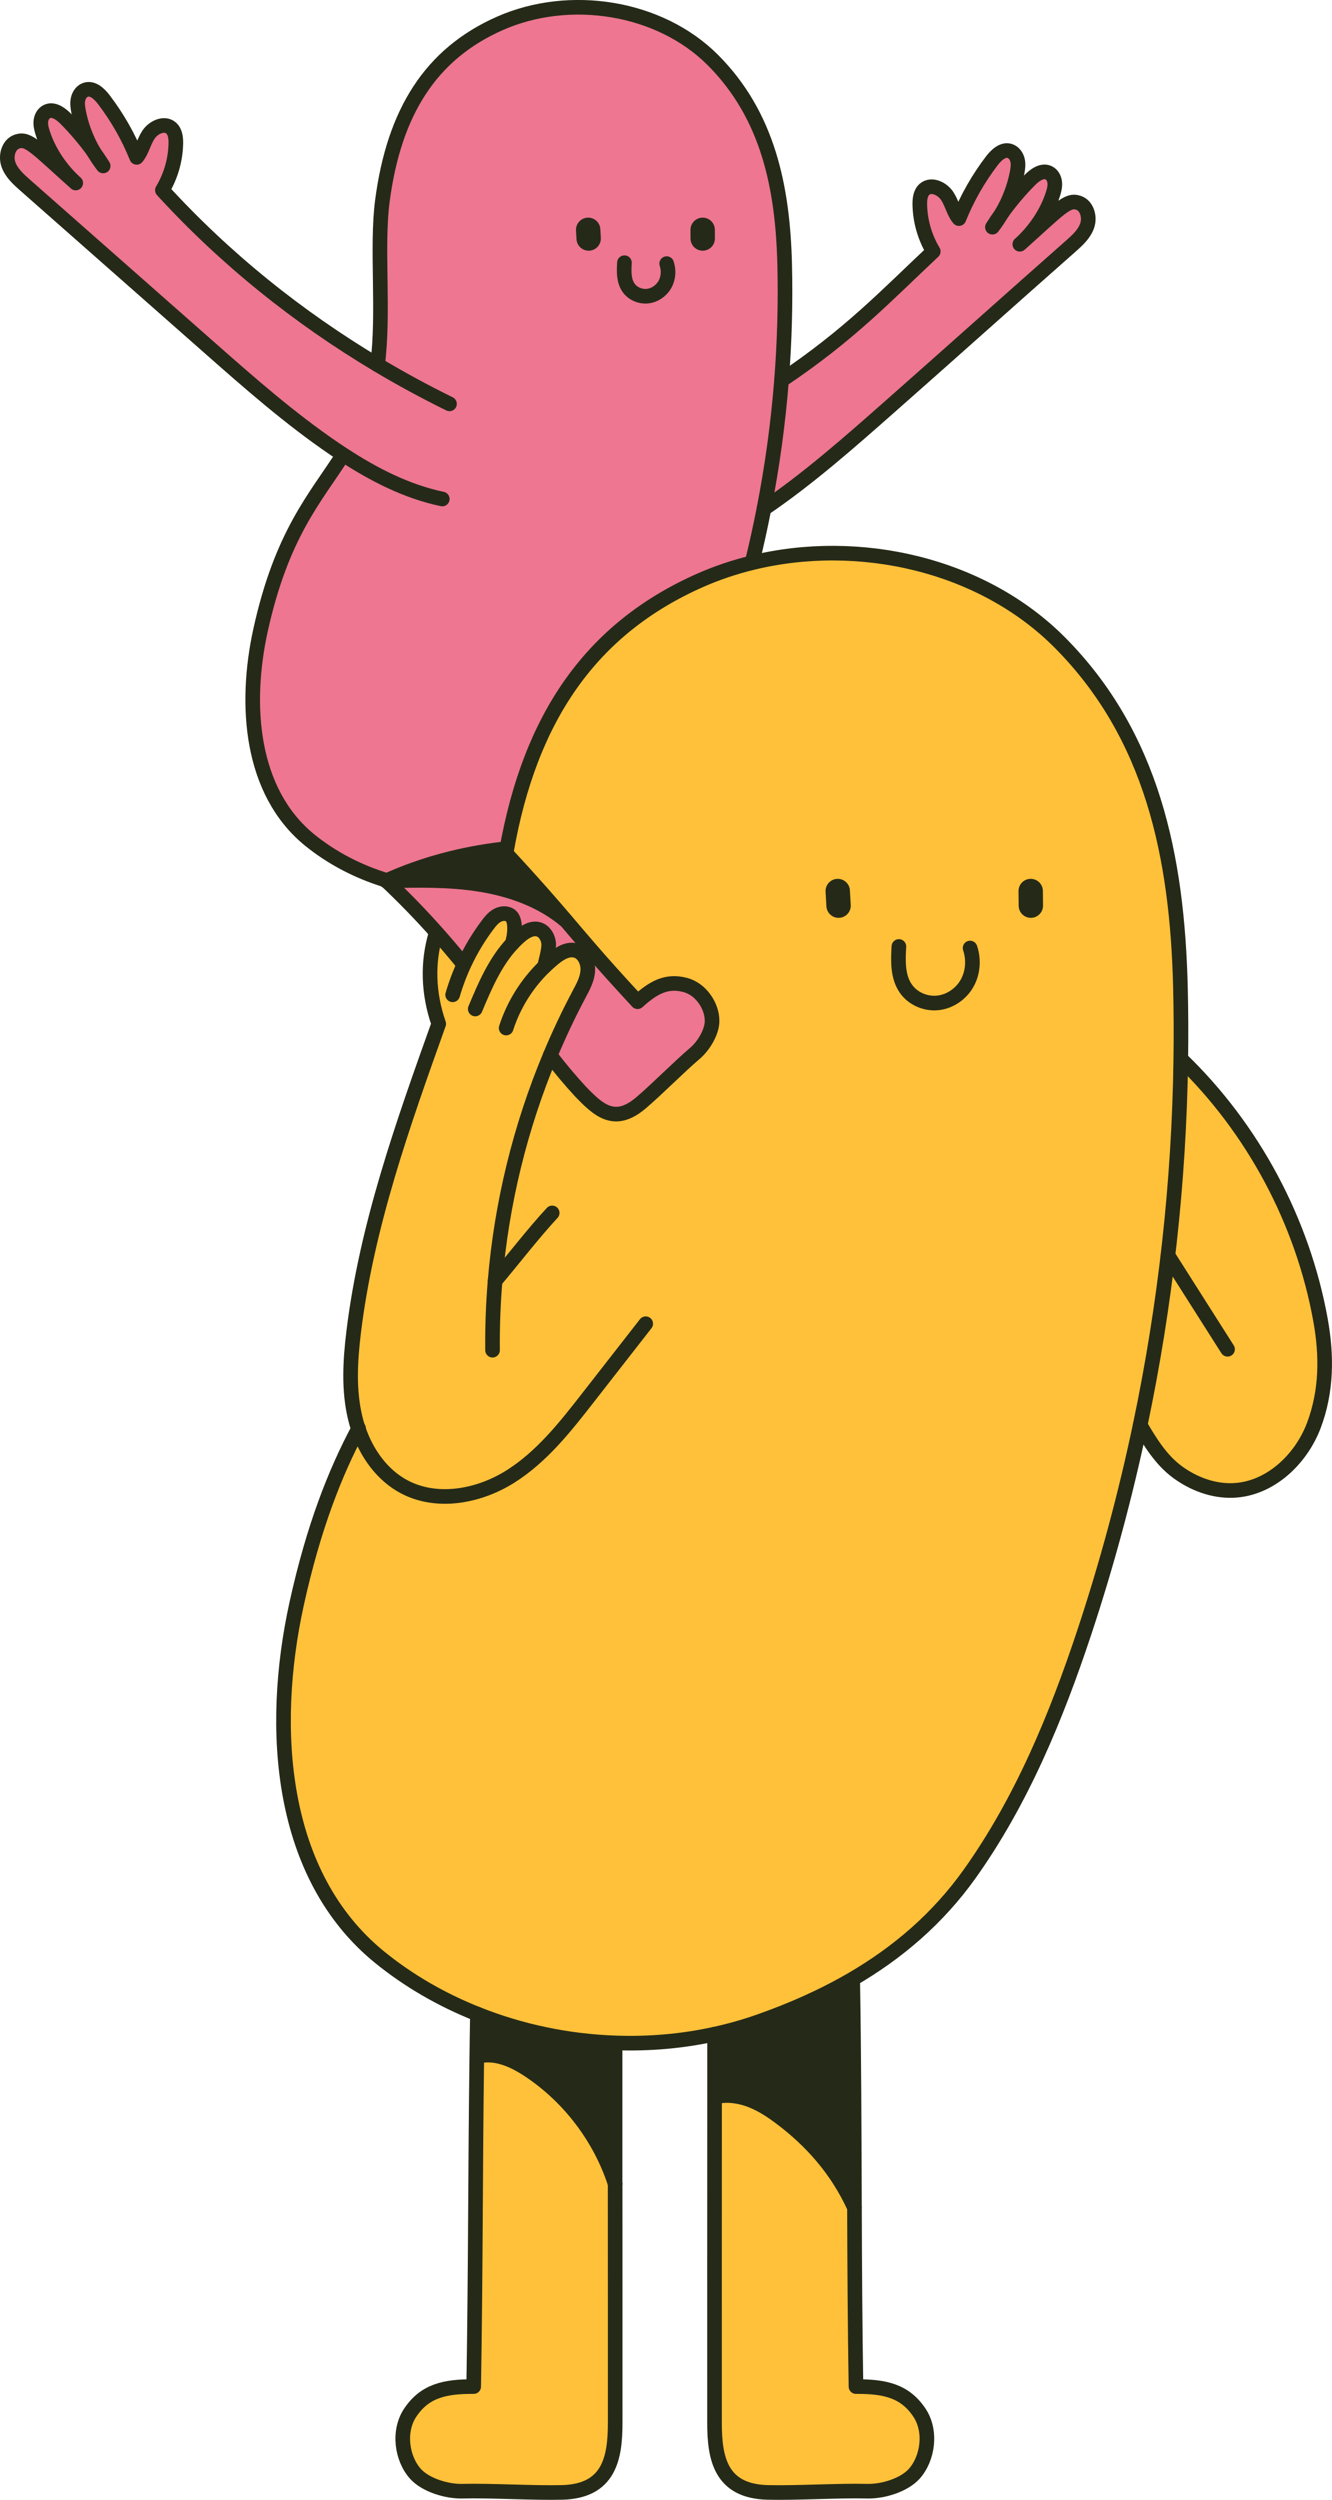
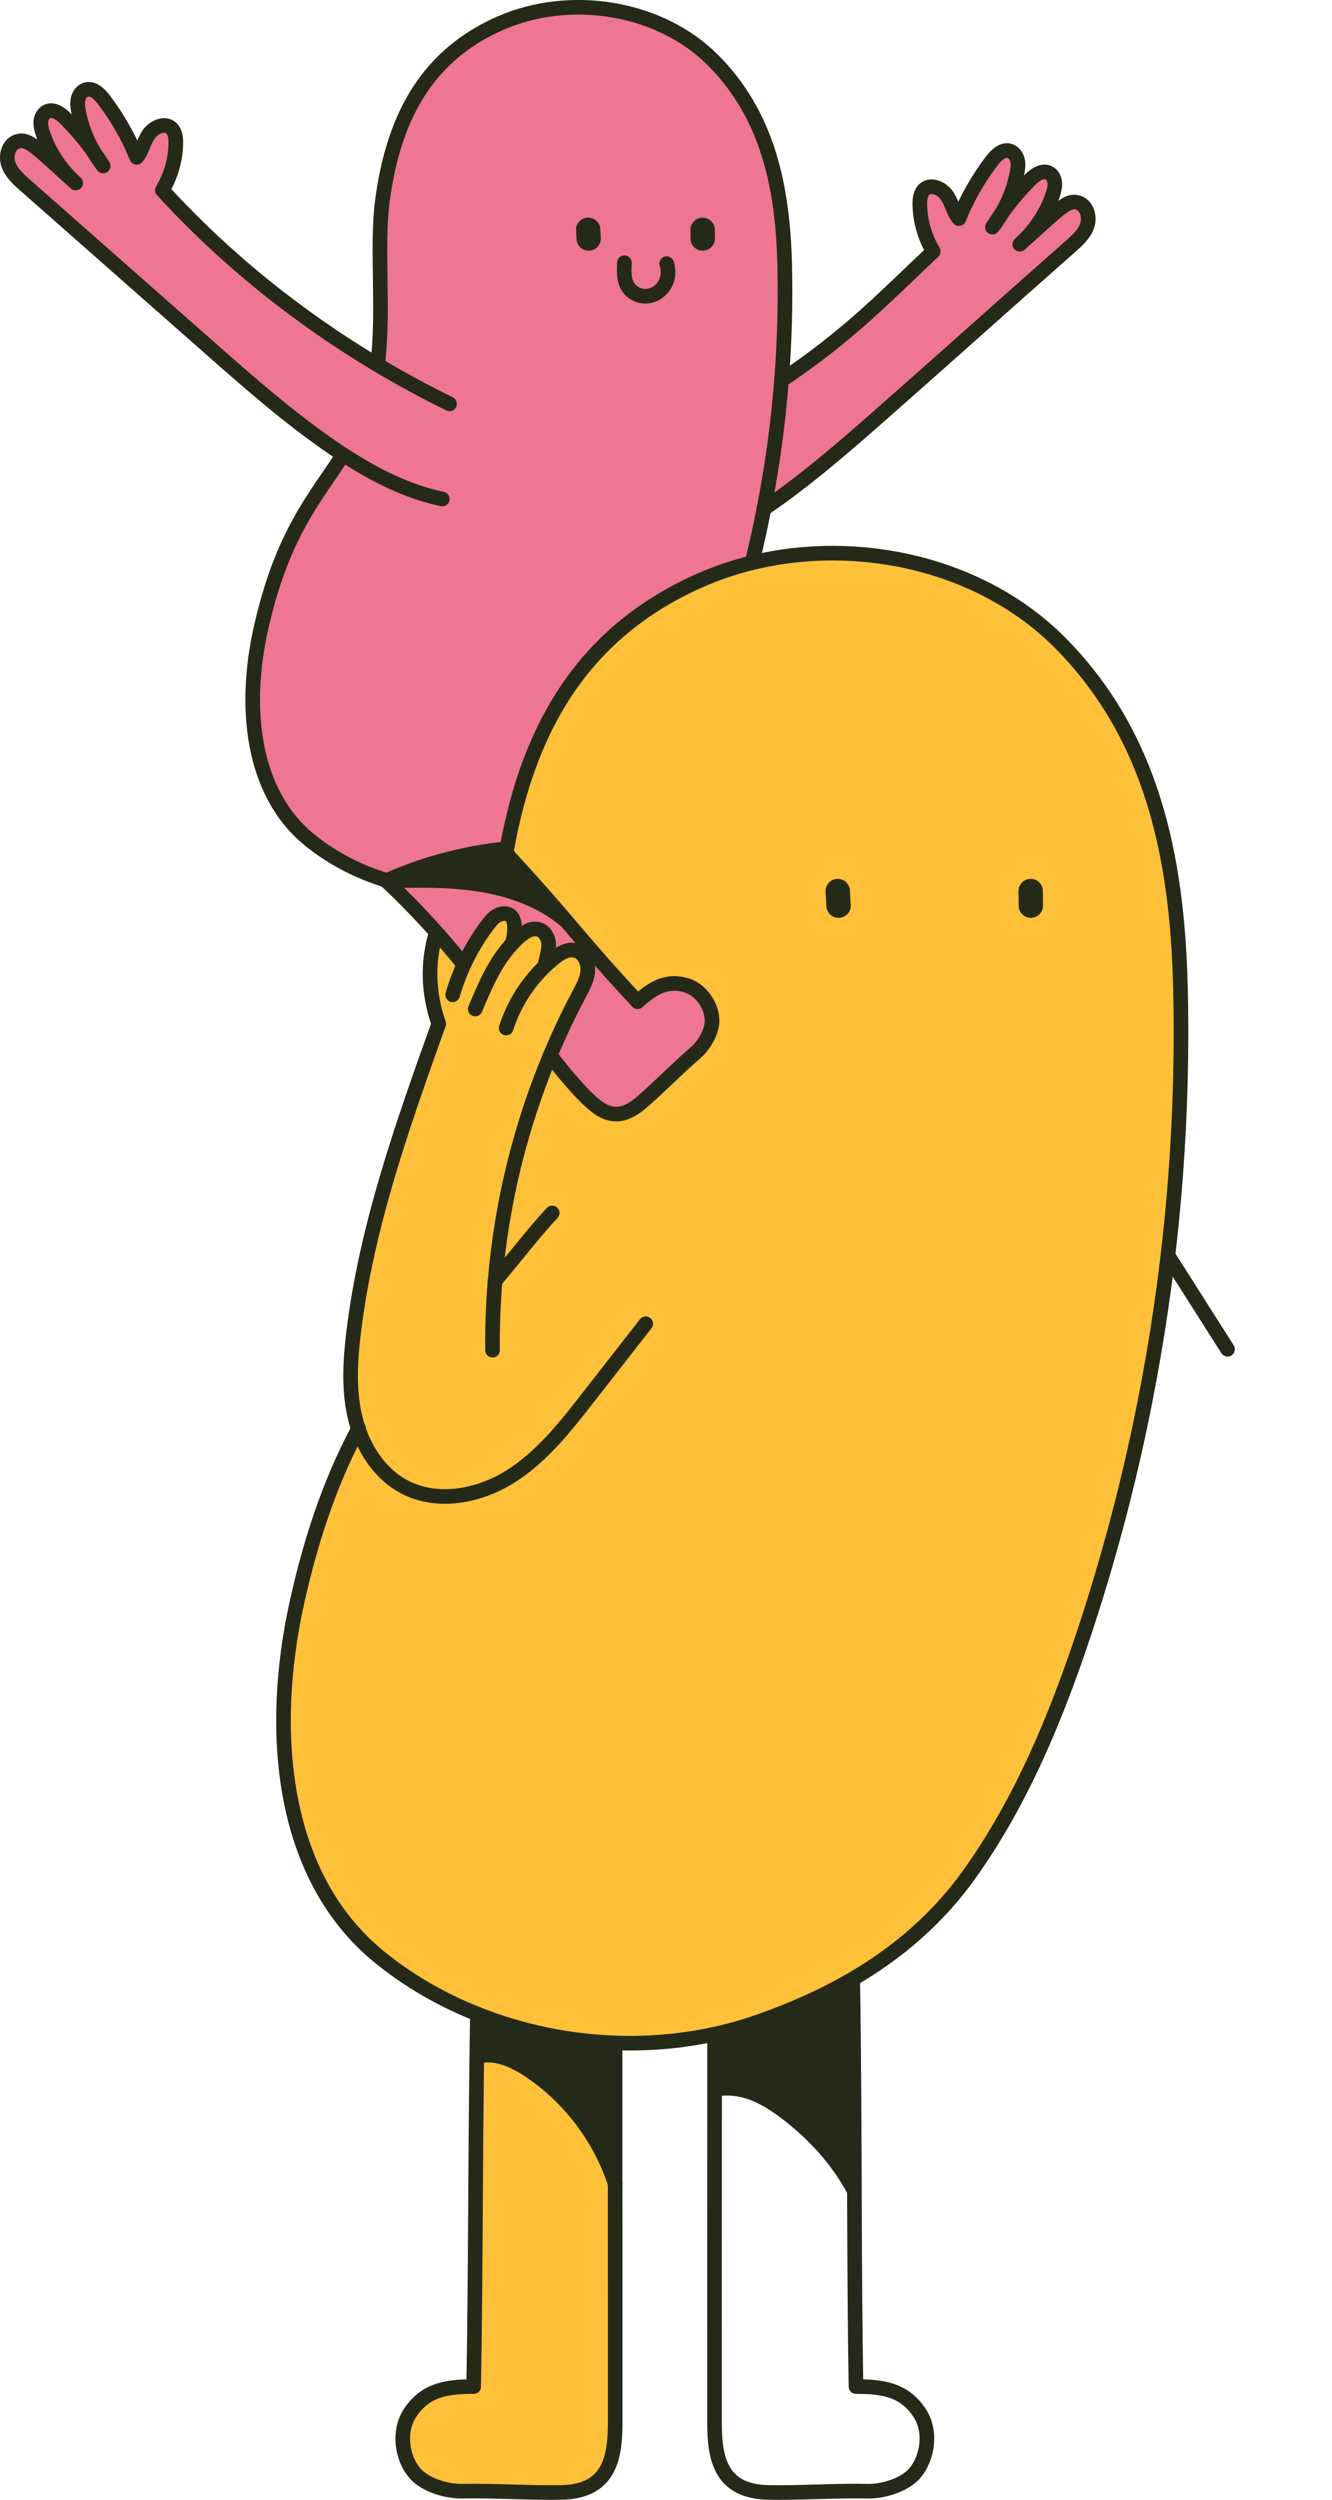
<svg xmlns="http://www.w3.org/2000/svg" id="Layer_1" viewBox="0 0 273.16 512.64">
-   <path d="M270.8,270.67c1.33,7.37,1.28,14.65-1.37,21.66-2.65,7-9.03,13.01-16.52,13.31-4.1.17-8.16-1.36-11.46-3.79-3.31-2.44-5.55-6.05-7.62-9.6,5.19-24.68,7.99-49.86,8.33-75.06h.04c14.79,14.27,24.94,33.26,28.6,53.48Z" style="fill:#ffc139; stroke-width:0px;" />
  <path d="M112.84,216.43c1.93,2.55,3.98,4.99,6.14,7.34,3.81,3.97,7.08,6.98,12.49,2.37,3.29-2.8,7.76-7.34,11.06-10.15,1.76-1.5,3.5-4.34,3.5-6.65,0-3.09-2.31-6.54-5.56-7.37-3.79-.97-6.47.51-9.72,3.45-4.27-4.61-7.23-7.93-9.69-10.78-1.77-2.04-3.29-3.84-4.87-5.7-3.16-3.7-6.54-7.61-12.58-14.12l.27-.25c4.81-27.4,17.3-45.66,39.77-55.59,3.41-1.51,6.97-2.71,10.62-3.59,22-5.38,47.18.38,63.08,16.34,18.98,19.08,24.11,43.88,24.76,70.78.12,4.89.14,9.79.07,14.68-.34,25.21-3.15,50.39-8.33,75.06-3.01,14.33-6.83,28.5-11.43,42.4-5.78,17.45-12.89,34.66-23.55,49.63-6.53,9.16-14.74,16.16-24.11,21.61-5.94,3.46-12.35,6.29-19.08,8.66-2.99,1.05-6.04,1.91-9.12,2.58-6.72,1.47-13.59,2.04-20.39,1.79-9.74-.34-19.36-2.38-28.23-5.91-7.34-2.92-14.17-6.86-20.12-11.71-20.45-16.68-22.61-46.67-16.95-72.45,3.48-15.84,7.92-26.94,12.65-35.83-.24-.71-.45-1.43-.63-2.16-1.41-5.75-1.06-11.77-.35-17.65,2.64-21.77,10.07-42.63,17.45-63.28-2.18-6.24-2.34-12.63-.58-18.47l.2-.17c1.74,1.95,3.43,3.93,5.08,5.96l.66.16c1.29-2.73,2.85-5.33,4.67-7.74.57-.75,1.19-1.51,2.02-1.97.83-.45,1.93-.53,2.69.05,1.24.96.85,4.3.31,5.77h0c.5-.54,1.05-1.07,1.63-1.57,1.09-.93,2.52-1.79,3.89-1.35,1.14.37,1.83,1.57,1.98,2.75.14,1.19-.57,3.72-.87,4.87.6-.58,1.22-1.14,1.87-1.67,1.31-1.08,2.99-2.11,4.62-1.62.39.11.73.31,1.03.56.98.82,1.46,2.24,1.38,3.55-.1,1.72-.96,3.29-1.76,4.8-2.18,4.1-4.16,8.3-5.95,12.58Z" style="fill:#ffc139; stroke-width:0px;" />
  <path d="M221.15,41.58c1.76.57,2.41,2.89,1.83,4.64-.59,1.76-2.03,3.06-3.42,4.29-12.58,11.09-24.71,21.99-37.29,33.08-8.24,7.27-16.51,14.56-25.59,20.74,1.7-8.7,2.91-17.5,3.6-26.34,13.94-9.34,21.41-17.31,31.12-26.43-1.74-2.89-2.7-6.24-2.76-9.61-.02-1.14.12-2.41.98-3.15,1.39-1.18,3.62-.14,4.63,1.38,1,1.51,1.35,3.4,2.41,4.65,1.71-4.23,3.98-8.22,6.74-11.84.92-1.2,2.28-2.49,3.72-2.02.81.27,1.36,1.05,1.56,1.88.19.82.08,1.69-.08,2.52-.55,2.94-1.64,5.77-3.13,8.32-.68.95-1.33,1.92-1.95,2.9.7-.91,1.36-1.89,1.95-2.9,1.72-2.39,3.63-4.66,5.7-6.75,1.05-1.07,2.57-2.16,3.91-1.49.72.36,1.14,1.16,1.22,1.96.08.8-.11,1.6-.36,2.36-1.31,4.12-3.97,7.8-6.8,10.32,8.22-7.34,9.71-9.26,12-8.51Z" style="fill:#ee7690; stroke-width:0px;" />
-   <path d="M188.55,494.75c2.55,3.79,1.75,9.41-1.07,12.55-2.11,2.34-6.46,3.65-9.61,3.56-5.89-.15-14.58.4-20.47.25-9.69-.25-10.87-7.11-10.87-14.27-.01-22.35.01-44.55.01-66.85h.22c2.27-.54,4.69-.22,6.89.57,2.2.8,4.2,2.06,6.08,3.45,6.7,4.94,12.06,11.1,15.49,18.68.05,12.32.12,24.62.31,36.71,5.97-.03,10.04.91,13.01,5.34Z" style="fill:#ffc139; stroke-width:0px;" />
  <path d="M174.86,406.11c.25,15.32.29,30.97.36,46.58-3.43-7.58-8.8-13.74-15.49-18.68-1.88-1.39-3.88-2.65-6.08-3.45-2.2-.8-4.62-1.11-6.89-.57h-.22v-12.85h0c3.08-.68,6.13-1.53,9.12-2.59,6.73-2.36,13.13-5.2,19.08-8.66l.13.22Z" style="fill:#252a18; stroke-width:0px;" />
  <path d="M70.37,93.22c-.64-.41-1.28-.84-1.9-1.26-9.07-6.19-17.35-13.47-25.59-20.74-12.58-11.09-25.16-22.18-37.74-33.27-1.39-1.23-2.83-2.53-3.42-4.29-.59-1.75.06-4.07,1.82-4.64,2.3-.75,3.79,1.16,12,8.51-2.83-2.52-5.48-6.21-6.79-10.32-.24-.77-.45-1.57-.36-2.36.08-.8.5-1.6,1.22-1.96,1.35-.67,2.86.43,3.91,1.49,2.07,2.09,3.98,4.36,5.7,6.75.59,1.01,1.25,1.99,1.95,2.9-.62-.98-1.27-1.95-1.95-2.9-1.49-2.55-2.57-5.38-3.12-8.32-.15-.84-.27-1.7-.08-2.52.19-.83.74-1.62,1.55-1.88,1.44-.47,2.8.82,3.72,2.02,2.77,3.62,5.04,7.61,6.74,11.84,1.07-1.24,1.42-3.13,2.42-4.65,1-1.52,3.24-2.56,4.62-1.38.86.74,1.01,2.02.99,3.15-.06,3.37-1.03,6.72-2.76,9.61,12.85,14.05,27.8,26.06,44.13,35.81,1.39-10.78-.26-24.1.99-33.63,2.39-18.16,9.87-30.1,24.11-36.39,14.25-6.29,32.72-3.47,43.7,7.56,11.26,11.31,14.31,26.02,14.69,41.97.19,7.89-.03,15.79-.65,23.66-.69,8.84-1.9,17.64-3.6,26.34-.72,3.7-1.53,7.37-2.43,11.03v.03c-3.64.89-7.2,2.09-10.61,3.59-22.47,9.93-34.96,28.19-39.77,55.59l-.27.25c-.21-.23-.43-.46-.64-.69-8.14.95-16.15,3.05-23.68,6.45l-.02-.05c-5.82-1.77-11.23-4.59-15.78-8.29-12.13-9.9-13.41-27.68-10.06-42.97,4.35-19.79,11.23-27.11,16.89-35.96l.06-.08Z" style="fill:#ee7690; stroke-width:0px;" />
  <path d="M140.46,201.97c3.25.83,5.57,4.28,5.56,7.37,0,2.32-1.74,5.15-3.5,6.65-3.29,2.8-7.76,7.35-11.06,10.15-5.41,4.61-8.68,1.6-12.49-2.37-2.16-2.34-4.21-4.79-6.14-7.34,1.79-4.28,3.77-8.48,5.95-12.58.81-1.51,1.66-3.08,1.76-4.8.08-1.31-.4-2.73-1.38-3.55l1.88-.86c2.47,2.85,5.43,6.17,9.69,10.78,3.24-2.94,5.93-4.42,9.72-3.45Z" style="fill:#ee7690; stroke-width:0px;" />
  <path d="M126.15,447.84c0,16.2.02,32.19.01,49,0,7.16-1.18,14.02-10.87,14.27-5.89.15-14.58-.4-20.47-.25-3.15.08-7.51-1.22-9.62-3.56-2.82-3.15-3.61-8.76-1.07-12.55,2.97-4.44,7.04-5.38,13.01-5.34.41-24.45.33-44.24.64-67.69h.13c3.65-.98,7.46.77,10.6,2.86,8.25,5.5,14.57,13.83,17.63,23.26h0Z" style="fill:#ffc139; stroke-width:0px;" />
  <path d="M126.14,419.02c0,9.82,0,19.35,0,28.81-3.06-9.43-9.38-17.76-17.63-23.26-3.15-2.09-6.95-3.84-10.6-2.86h-.13c.03-2.84.08-5.73.13-8.7,8.86,3.53,18.48,5.57,28.23,5.91v.1Z" style="fill:#252a18; stroke-width:0px;" />
  <path d="M121.05,194.64l-1.88.86c-.3-.26-.64-.45-1.03-.56-1.63-.49-3.31.54-4.62,1.62-.65.53-1.27,1.1-1.87,1.67.3-1.15,1.01-3.68.87-4.87-.15-1.18-.84-2.38-1.98-2.75-1.37-.45-2.8.41-3.89,1.35-.58.5-1.12,1.03-1.63,1.58h0c.54-1.48.93-4.81-.31-5.78-.75-.58-1.86-.5-2.69-.05-.84.45-1.45,1.21-2.02,1.97-1.81,2.41-3.38,5.01-4.67,7.74l-.66-.16c-1.65-2.02-3.34-4.01-5.08-5.96-3.29-3.7-6.74-7.26-10.34-10.66,6.44-.15,12.93-.28,19.29.75,6.4,1.04,12.72,3.33,17.64,7.55h.01c1.58,1.84,3.1,3.64,4.87,5.68Z" style="fill:#ee7690; stroke-width:0px;" />
  <path d="M116.18,188.94h-.01c-4.92-4.21-11.24-6.5-17.64-7.54-6.35-1.03-12.85-.9-19.29-.75,0-.01-.02-.02-.03-.03.02-.01.04-.02.06-.03,7.53-3.4,15.54-5.5,23.68-6.45.22.23.43.46.64.69,6.05,6.51,9.42,10.42,12.58,14.12Z" style="fill:#252a18; stroke-width:0px;" />
  <path d="M73.54,292.93s-.03.06-.05.1c-4.73,8.89-9.16,19.99-12.65,35.83-5.66,25.78-3.5,55.76,16.95,72.45,5.95,4.85,12.78,8.8,20.12,11.71,8.86,3.53,18.48,5.57,28.23,5.91,6.81.25,13.68-.32,20.39-1.79,3.08-.67,6.13-1.53,9.12-2.58,6.73-2.36,13.13-5.2,19.08-8.66,9.37-5.45,17.58-12.46,24.11-21.61,10.66-14.97,17.76-32.17,23.55-49.63,4.6-13.9,8.42-28.07,11.43-42.4,5.19-24.68,7.99-49.86,8.33-75.06.07-4.9.05-9.79-.07-14.68-.65-26.9-5.78-51.7-24.76-70.78-15.9-15.97-41.08-21.73-63.08-16.34-3.65.89-7.2,2.09-10.62,3.59-22.47,9.93-34.96,28.19-39.77,55.59" style="fill:none; stroke:#252a18; stroke-linecap:round; stroke-linejoin:round; stroke-width:3px;" />
  <path d="M70.31,93.31c-5.66,8.85-12.53,16.17-16.89,35.96-3.35,15.29-2.07,33.07,10.06,42.97,4.55,3.7,9.96,6.52,15.78,8.29" style="fill:none; stroke:#252a18; stroke-linecap:round; stroke-linejoin:round; stroke-width:3px;" />
  <path d="M154.24,115.35c.9-3.65,1.71-7.33,2.43-11.03,1.7-8.7,2.91-17.5,3.6-26.34.62-7.87.84-15.77.65-23.66-.38-15.95-3.43-30.66-14.69-41.97-10.99-11.03-29.45-13.85-43.7-7.56-14.24,6.28-21.72,18.23-24.11,36.39-1.25,9.53.4,22.85-.99,33.63" style="fill:none; stroke:#252a18; stroke-linecap:round; stroke-linejoin:round; stroke-width:3px;" />
  <path d="M112.84,216.43c1.93,2.55,3.98,4.99,6.14,7.34,3.81,3.97,7.08,6.98,12.49,2.37,3.29-2.8,7.76-7.34,11.06-10.15,1.76-1.5,3.5-4.34,3.5-6.65,0-3.09-2.31-6.54-5.56-7.37-3.79-.97-6.47.51-9.72,3.45-4.27-4.61-7.23-7.93-9.69-10.78-1.77-2.04-3.29-3.84-4.87-5.7-3.16-3.7-6.54-7.61-12.58-14.12-.21-.23-.43-.46-.64-.69-8.14.95-16.15,3.05-23.68,6.45-.02.01-.04.02-.06.03-.02,0-.05.01-.07.03h.1c6.44-.15,12.93-.28,19.29.75,6.4,1.04,12.72,3.33,17.64,7.55" style="fill:none; stroke:#252a18; stroke-linecap:round; stroke-linejoin:round; stroke-width:3px;" />
  <path d="M205.47,43.69c1.72-2.39,3.63-4.66,5.7-6.75,1.05-1.07,2.57-2.16,3.91-1.49.72.36,1.14,1.16,1.22,1.96.08.8-.11,1.6-.36,2.36-1.31,4.12-3.97,7.8-6.8,10.32,8.22-7.34,9.71-9.26,12-8.51,1.76.57,2.41,2.89,1.83,4.64-.59,1.76-2.03,3.06-3.42,4.29-12.58,11.09-24.71,21.99-37.29,33.08-8.24,7.27-16.51,14.56-25.59,20.74" style="fill:none; stroke:#252a18; stroke-linecap:round; stroke-linejoin:round; stroke-width:3px;" />
  <path d="M205.47,43.69c-.59,1.01-1.25,1.99-1.95,2.9.62-.98,1.27-1.95,1.95-2.9Z" style="fill:none; stroke:#252a18; stroke-linecap:round; stroke-linejoin:round; stroke-width:3px;" />
  <path d="M160.27,77.99c13.94-9.34,21.41-17.31,31.12-26.43-1.74-2.89-2.7-6.24-2.76-9.61-.02-1.14.12-2.41.98-3.15,1.39-1.18,3.62-.14,4.63,1.38,1,1.51,1.35,3.4,2.41,4.65,1.71-4.23,3.98-8.22,6.74-11.84.92-1.2,2.28-2.49,3.72-2.02.81.27,1.36,1.05,1.56,1.88.19.82.08,1.69-.08,2.52-.55,2.94-1.64,5.77-3.13,8.32" style="fill:none; stroke:#252a18; stroke-linecap:round; stroke-linejoin:round; stroke-width:3px;" />
  <path d="M146.54,417.14v12.85c0,22.3-.03,44.51-.01,66.85,0,7.16,1.18,14.02,10.87,14.27,5.89.15,14.58-.4,20.47-.25,3.15.08,7.5-1.22,9.61-3.56,2.82-3.15,3.61-8.76,1.07-12.55-2.97-4.44-7.04-5.38-13.01-5.34-.2-12.09-.27-24.39-.31-36.71-.06-15.62-.1-31.26-.36-46.58" style="fill:none; stroke:#252a18; stroke-linecap:round; stroke-linejoin:round; stroke-width:3px;" />
  <path d="M126.15,447.84c0,16.2.02,32.19.01,49,0,7.16-1.18,14.02-10.87,14.27-5.89.15-14.58-.4-20.47-.25-3.15.08-7.51-1.22-9.62-3.56-2.82-3.15-3.61-8.76-1.07-12.55,2.97-4.44,7.04-5.38,13.01-5.34.41-24.45.33-44.24.64-67.69.03-2.84.08-5.73.13-8.7" style="fill:none; stroke:#252a18; stroke-linecap:round; stroke-linejoin:round; stroke-width:3px;" />
  <path d="M126.14,419.02c0,9.82,0,19.35,0,28.81" style="fill:none; stroke:#252a18; stroke-linecap:round; stroke-linejoin:round; stroke-width:3px;" />
-   <path d="M242.2,217.19c14.79,14.27,24.94,33.26,28.6,53.48,1.33,7.37,1.28,14.65-1.37,21.66-2.65,7-9.03,13.01-16.52,13.31-4.1.17-8.16-1.36-11.46-3.79-3.31-2.44-5.55-6.05-7.62-9.6" style="fill:none; stroke:#252a18; stroke-linecap:round; stroke-linejoin:round; stroke-width:3px;" />
  <path d="M251.74,276.69c-4.07-6.4-8.13-12.8-12.19-19.19" style="fill:none; stroke:#252a18; stroke-linecap:round; stroke-linejoin:round; stroke-width:3px;" />
  <path d="M97.92,421.71c3.65-.98,7.46.77,10.6,2.86,8.25,5.5,14.57,13.83,17.63,23.26h0" style="fill:none; stroke:#252a18; stroke-linecap:round; stroke-linejoin:round; stroke-width:3px;" />
-   <path d="M146.75,429.99c2.27-.54,4.69-.22,6.89.57,2.2.8,4.2,2.06,6.08,3.45,6.7,4.94,12.06,11.1,15.49,18.68" style="fill:none; stroke:#252a18; stroke-linecap:round; stroke-linejoin:round; stroke-width:3px;" />
-   <path d="M198.94,194.41c.8,2.37.6,5.08-.63,7.25-1.23,2.17-3.52,3.75-6.01,4-2.48.26-5.1-.86-6.53-2.92-1.71-2.44-1.6-5.67-1.43-8.65" style="fill:none; stroke:#252a18; stroke-linecap:round; stroke-linejoin:round; stroke-width:3px;" />
  <path d="M171.97,185.72c-.06-1-.11-2-.17-3" style="fill:none; stroke:#252a18; stroke-linecap:round; stroke-linejoin:round; stroke-width:5px;" />
  <path d="M211.4,185.72c0-1-.02-2-.03-3" style="fill:none; stroke:#252a18; stroke-linecap:round; stroke-linejoin:round; stroke-width:5px;" />
  <path d="M101.01,276.88c-.05-4.74.13-9.49.52-14.22,1.33-15.87,5.15-31.53,11.3-46.23,1.79-4.28,3.77-8.48,5.95-12.58.81-1.51,1.66-3.08,1.76-4.8.08-1.31-.4-2.73-1.38-3.55-.3-.26-.64-.45-1.03-.56-1.63-.49-3.31.54-4.62,1.62-.65.53-1.27,1.1-1.87,1.67-3.59,3.48-6.31,7.84-7.84,12.59" style="fill:none; stroke:#252a18; stroke-linecap:round; stroke-linejoin:round; stroke-width:3px;" />
  <path d="M111.64,198.23c.3-1.15,1.01-3.68.87-4.87-.15-1.18-.84-2.38-1.98-2.75-1.37-.45-2.8.41-3.89,1.35-.58.5-1.12,1.03-1.63,1.58-3.47,3.73-5.57,8.63-7.55,13.37" style="fill:none; stroke:#252a18; stroke-linecap:round; stroke-linejoin:round; stroke-width:3px;" />
  <path d="M105.01,193.53c.54-1.47.93-4.81-.31-5.77-.75-.58-1.86-.5-2.69-.05-.84.45-1.45,1.21-2.02,1.97-1.81,2.41-3.38,5.01-4.67,7.74-1,2.12-1.83,4.32-2.49,6.58" style="fill:none; stroke:#252a18; stroke-linecap:round; stroke-linejoin:round; stroke-width:3px;" />
  <path d="M94.67,197.26c-1.65-2.02-3.34-4.01-5.08-5.96-3.29-3.7-6.74-7.26-10.34-10.66,0-.01-.02-.02-.03-.03h0" style="fill:none; stroke:#252a18; stroke-linecap:round; stroke-linejoin:round; stroke-width:3px;" />
  <path d="M89.39,191.48c-1.76,5.84-1.6,12.23.58,18.47-7.38,20.65-14.81,41.51-17.45,63.28-.71,5.87-1.06,11.9.35,17.65.17.73.38,1.44.63,2.16,1.66,4.93,4.83,9.44,9.4,11.86,6.73,3.56,15.26,1.97,21.72-2.08,6.45-4.05,11.28-10.18,15.96-16.19,3.95-5.06,7.9-10.12,11.84-15.18" style="fill:none; stroke:#252a18; stroke-linecap:round; stroke-linejoin:round; stroke-width:3px;" />
  <path d="M101.53,262.67h0c4.15-4.93,7.76-9.67,11.71-13.94" style="fill:none; stroke:#252a18; stroke-linecap:round; stroke-linejoin:round; stroke-width:3px;" />
  <path d="M136.72,54.06c.47,1.41.36,3.01-.38,4.3-.74,1.29-2.09,2.22-3.56,2.37-1.48.15-3.03-.51-3.88-1.73-1.01-1.45-.95-3.36-.84-5.13" style="fill:none; stroke:#252a18; stroke-linecap:round; stroke-linejoin:round; stroke-width:3px;" />
  <path d="M120.72,48.91c-.03-.59-.06-1.19-.1-1.78" style="fill:none; stroke:#252a18; stroke-linecap:round; stroke-linejoin:round; stroke-width:5px;" />
  <path d="M144.11,48.91c0-.59,0-1.19-.01-1.78" style="fill:none; stroke:#252a18; stroke-linecap:round; stroke-linejoin:round; stroke-width:5px;" />
  <path d="M19.21,31.13c-1.72-2.39-3.63-4.66-5.7-6.75-1.05-1.07-2.57-2.16-3.91-1.49-.72.36-1.14,1.16-1.22,1.96-.08.8.12,1.6.36,2.36,1.31,4.12,3.96,7.8,6.79,10.32-8.21-7.34-9.7-9.26-12-8.51-1.76.57-2.41,2.89-1.82,4.64.59,1.76,2.03,3.06,3.42,4.29,12.58,11.09,25.16,22.18,37.74,33.27,8.24,7.27,16.52,14.55,25.59,20.74.63.43,1.26.85,1.9,1.26,6.27,4.1,13.03,7.58,20.34,9.11" style="fill:none; stroke:#252a18; stroke-linecap:round; stroke-linejoin:round; stroke-width:3px;" />
  <path d="M19.21,31.13c.59,1.01,1.25,1.99,1.95,2.9-.62-.98-1.27-1.95-1.95-2.9Z" style="fill:none; stroke:#252a18; stroke-linecap:round; stroke-linejoin:round; stroke-width:3px;" />
  <path d="M92.18,82.82c-5.02-2.47-9.95-5.14-14.75-8.01-16.33-9.74-31.28-21.76-44.13-35.81,1.74-2.89,2.7-6.24,2.76-9.61.02-1.14-.13-2.41-.99-3.15-1.38-1.18-3.62-.14-4.62,1.38-1,1.51-1.35,3.4-2.42,4.65-1.7-4.23-3.98-8.22-6.74-11.84-.91-1.2-2.28-2.49-3.72-2.02-.81.27-1.36,1.05-1.55,1.88-.19.82-.08,1.69.08,2.52.55,2.94,1.64,5.77,3.12,8.32" style="fill:none; stroke:#252a18; stroke-linecap:round; stroke-linejoin:round; stroke-width:3px;" />
</svg>